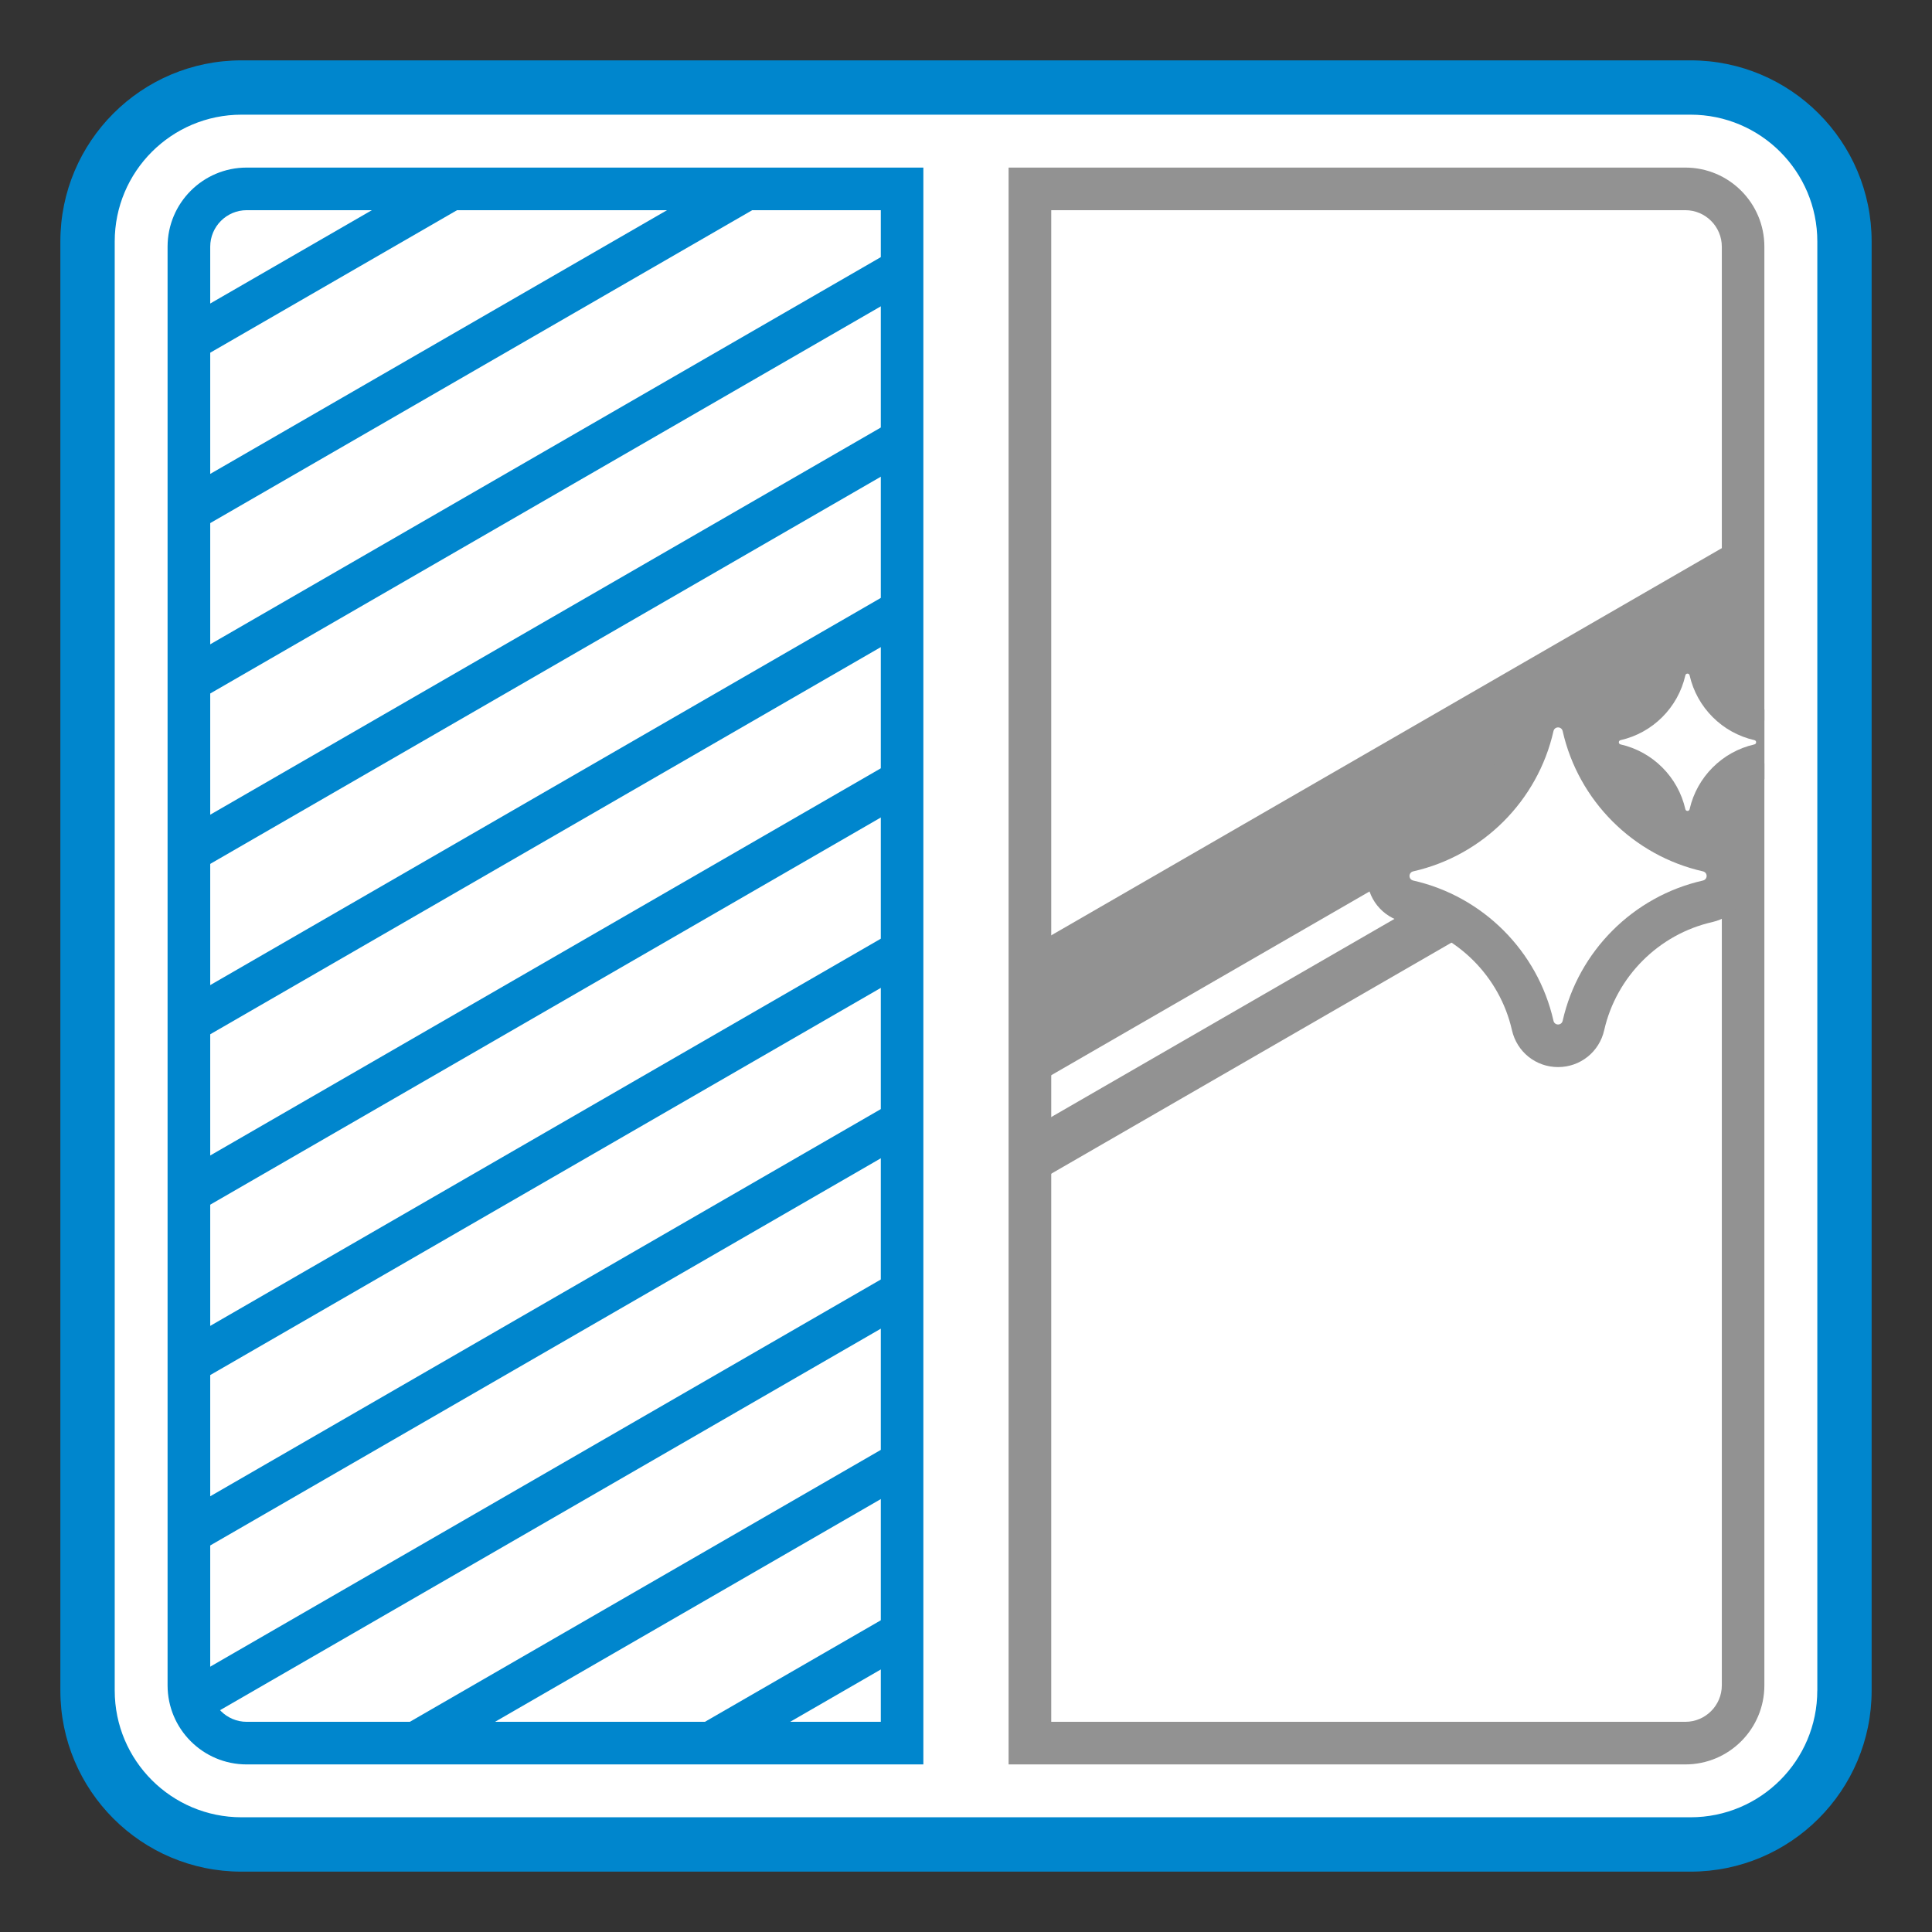
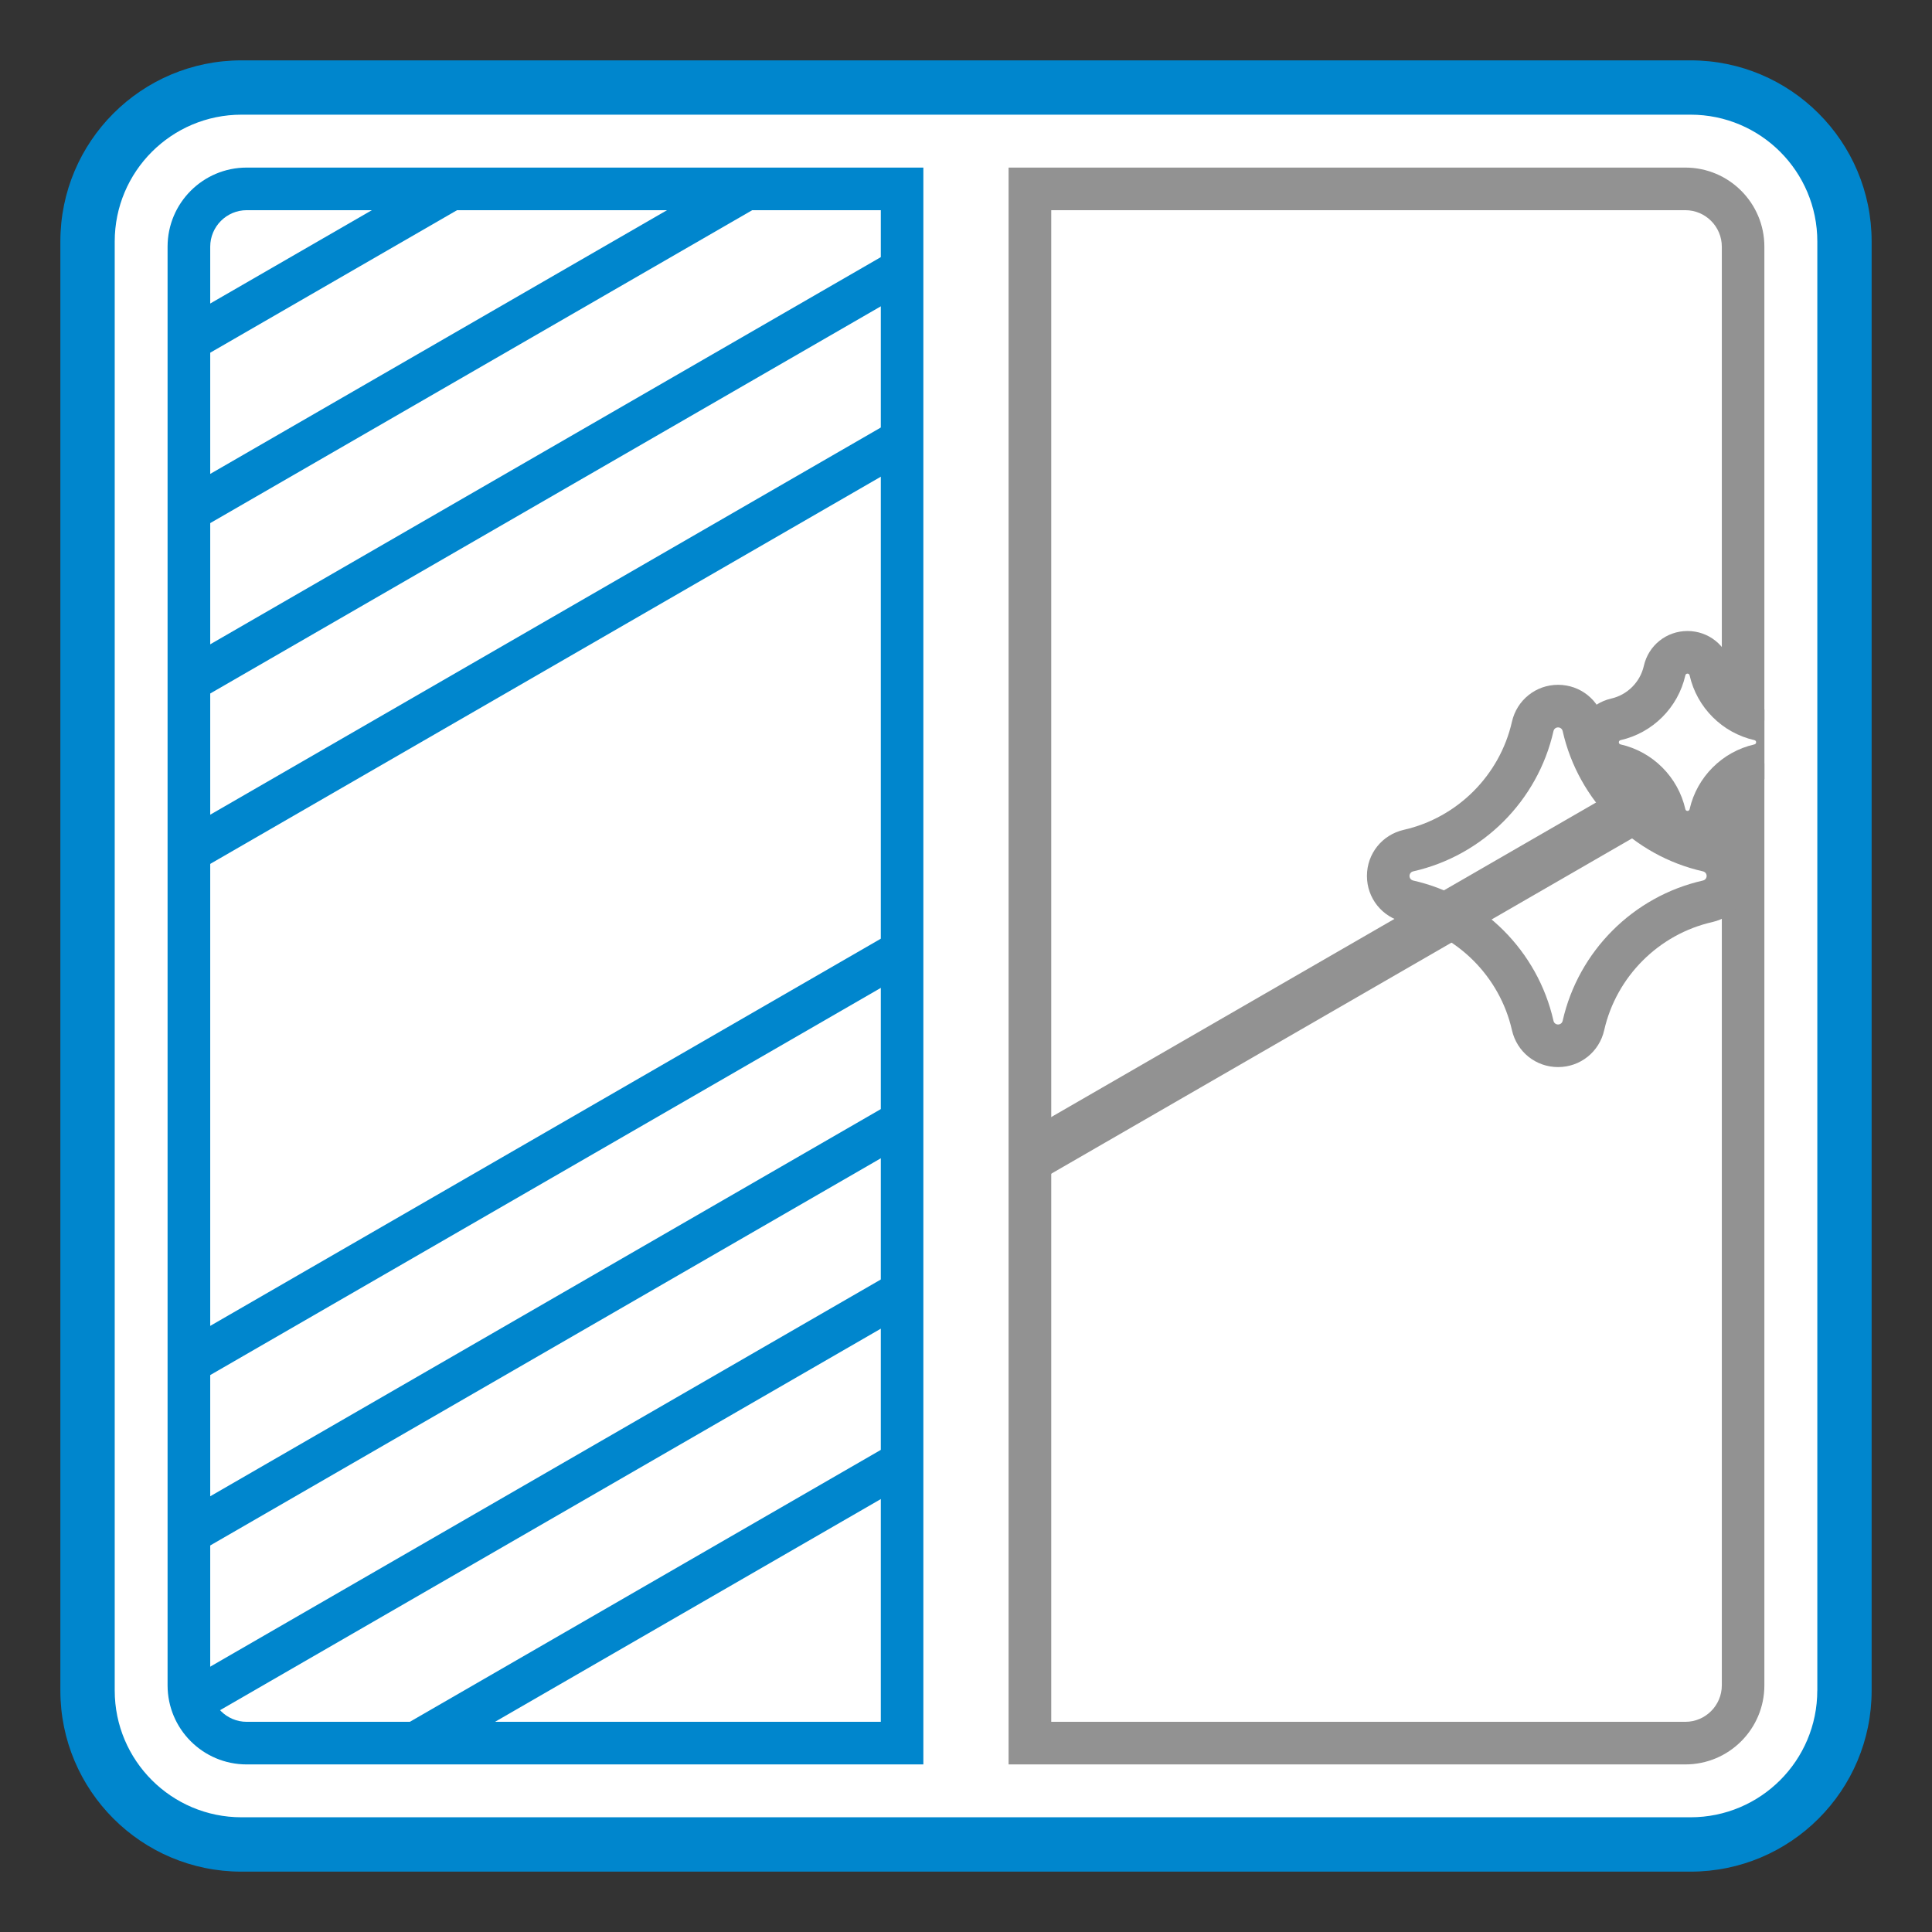
<svg xmlns="http://www.w3.org/2000/svg" id="LAYER_x5F_ALL" width="16mm" height="16mm" version="1.1" viewBox="0 0 45.354 45.354">
  <rect x="0" y="0" width="45.354" height="45.354" fill="#333333" stroke="none" />
  <defs>
    <style>
      .st0 {
        fill: #0086cd;
      }

      .st1 {
        fill: #fff;
      }

      .st2 {
        fill: #929292;
      }

      .st3 {
        fill: none;
        stroke: #0086cd;
        stroke-miterlimit: 10;
      }
    </style>
  </defs>
  <rect class="st1" x="2.08" y="2.08" width="41.194" height="41.194" rx="3.563" ry="3.563" />
  <path class="st0" d="M39.685,1.417H5.67C3.321,1.417,1.417,3.321,1.417,5.669v34.016c0,2.348,1.904,4.252,4.252,4.252h34.016c2.348,0,4.252-1.903,4.252-4.252V5.669c0-2.348-1.904-4.252-4.252-4.252ZM42.661,39.685c0,1.644-1.332,2.976-2.976,2.976H5.67c-1.644,0-2.977-1.333-2.977-2.976V5.669c0-1.643,1.333-2.977,2.977-2.977h34.016c1.644,0,2.976,1.333,2.976,2.977v34.016Z" />
  <g>
    <path class="st2" d="M39.563,4.934c.472,0,.857.384.857.857v33.772c0,.472-.384.857-.856.857h-14.886V4.934h14.886M39.563,3.934h-15.886v37.486h15.886c1.025,0,1.856-.831,1.856-1.857V5.791c0-1.025-.831-1.857-1.857-1.857h0Z" />
    <path class="st0" d="M20.677,4.934v35.486H5.792c-.472,0-.857-.384-.857-.857V5.791c0-.472.384-.857.857-.857h14.886M21.677,3.934H5.791c-1.025,0-1.857.831-1.857,1.857v33.772c0,1.026.831,1.857,1.857,1.857h15.885V3.934h0Z" />
  </g>
-   <polygon class="st2" points="24.309 22.17 24.309 25.454 40.776 15.947 40.776 12.662 24.309 22.17" />
  <polygon class="st2" points="24.309 26.436 24.309 27.766 40.776 18.259 40.776 16.929 24.309 26.436" />
  <g>
-     <path class="st1" d="M36.576,24.551c-.288,0-.533-.197-.596-.479-.327-1.442-1.47-2.586-2.914-2.913-.281-.062-.478-.308-.478-.596,0-.287.197-.532.479-.596,1.442-.326,2.585-1.47,2.912-2.913.063-.281.308-.478.596-.478.287,0,.532.196.596.478.327,1.443,1.47,2.587,2.914,2.914.281.062.478.308.478.595,0,.288-.197.533-.479.597-1.442.326-2.586,1.47-2.913,2.913-.064.282-.309.478-.596.478Z" />
    <path class="st2" d="M36.576,17.076c.047,0,.095.029.108.088.37,1.634,1.657,2.921,3.291,3.291.118.027.118.189,0,.216-1.634.37-2.921,1.657-3.291,3.291-.013.059-.061.088-.108.088s-.095-.029-.108-.088c-.37-1.634-1.657-2.921-3.291-3.291-.118-.027-.118-.189,0-.216,1.634-.37,2.921-1.657,3.291-3.291.013-.059.061-.088.108-.088M36.576,16.076c-.522,0-.967.357-1.083.867-.285,1.257-1.28,2.252-2.537,2.537-.511.116-.867.561-.867,1.083s.357.968.867,1.083c1.256.285,2.252,1.28,2.537,2.537.116.511.561.867,1.083.867s.968-.357,1.083-.867c.285-1.256,1.28-2.252,2.537-2.537.511-.116.867-.561.867-1.083s-.357-.968-.867-1.083c-1.256-.285-2.252-1.28-2.537-2.537-.116-.511-.561-.867-1.083-.867h0Z" />
  </g>
  <g>
    <path class="st1" d="M39.213,19.535l-.137-.433c-.128-.565-.577-1.013-1.144-1.142l-.386-.087-.044-.445-.003-.399.43-.143c.57-.129,1.019-.577,1.147-1.144l.088-.389.449-.041h.401l.137.432c.128.565.577,1.013,1.143,1.142l.393.089.038.453-.003.401-.433.133c-.56.127-1.009.575-1.137,1.142l-.088.39-.449.041h-.401Z" />
    <path class="st2" d="M39.614,15.813c.022,0,.044.014.05.041.171.755.765,1.35,1.521,1.521.054.012.054.087,0,.1-.755.171-1.35.765-1.521,1.521-.006.027-.028.041-.05.041s-.044-.014-.05-.041c-.171-.755-.765-1.35-1.521-1.521-.054-.012-.054-.087,0-.1.755-.171,1.35-.765,1.521-1.521.006-.027.028-.041.05-.041M41.42,16.655c-.38-.086-.695-.643-.781-1.022-.109-.483-.531-.82-1.025-.82h0c-.494,0-.916.337-1.025.82-.086.38-.387.68-.766.766-.483.109-.82.531-.82,1.025,0,.494.337.916.82,1.025.379.086.68.387.766.766.109.483.531.82,1.025.82s.916-.337,1.025-.82c.086-.38.401-.837.781-.923v-1.638Z" />
  </g>
-   <line class="st3" x1="4.581" y1="23.907" x2="21.03" y2="14.41" />
-   <line class="st3" x1="4.581" y1="27.907" x2="21.03" y2="18.41" />
  <line class="st3" x1="4.581" y1="31.907" x2="21.03" y2="22.41" />
  <line class="st3" x1="4.581" y1="35.907" x2="21.03" y2="26.41" />
  <line class="st3" x1="4.581" y1="39.907" x2="21.03" y2="30.41" />
  <line class="st3" x1="9.661" y1="40.974" x2="21.03" y2="34.41" />
-   <line class="st3" x1="16.741" y1="40.886" x2="21.03" y2="38.41" />
  <line class="st3" x1="4.581" y1="19.907" x2="21.03" y2="10.41" />
  <line class="st3" x1="4.581" y1="15.907" x2="21.03" y2="6.41" />
  <line class="st3" x1="4.581" y1="11.907" x2="17.613" y2="4.383" />
  <line class="st3" x1="4.581" y1="7.907" x2="10.613" y2="4.424" />
</svg>